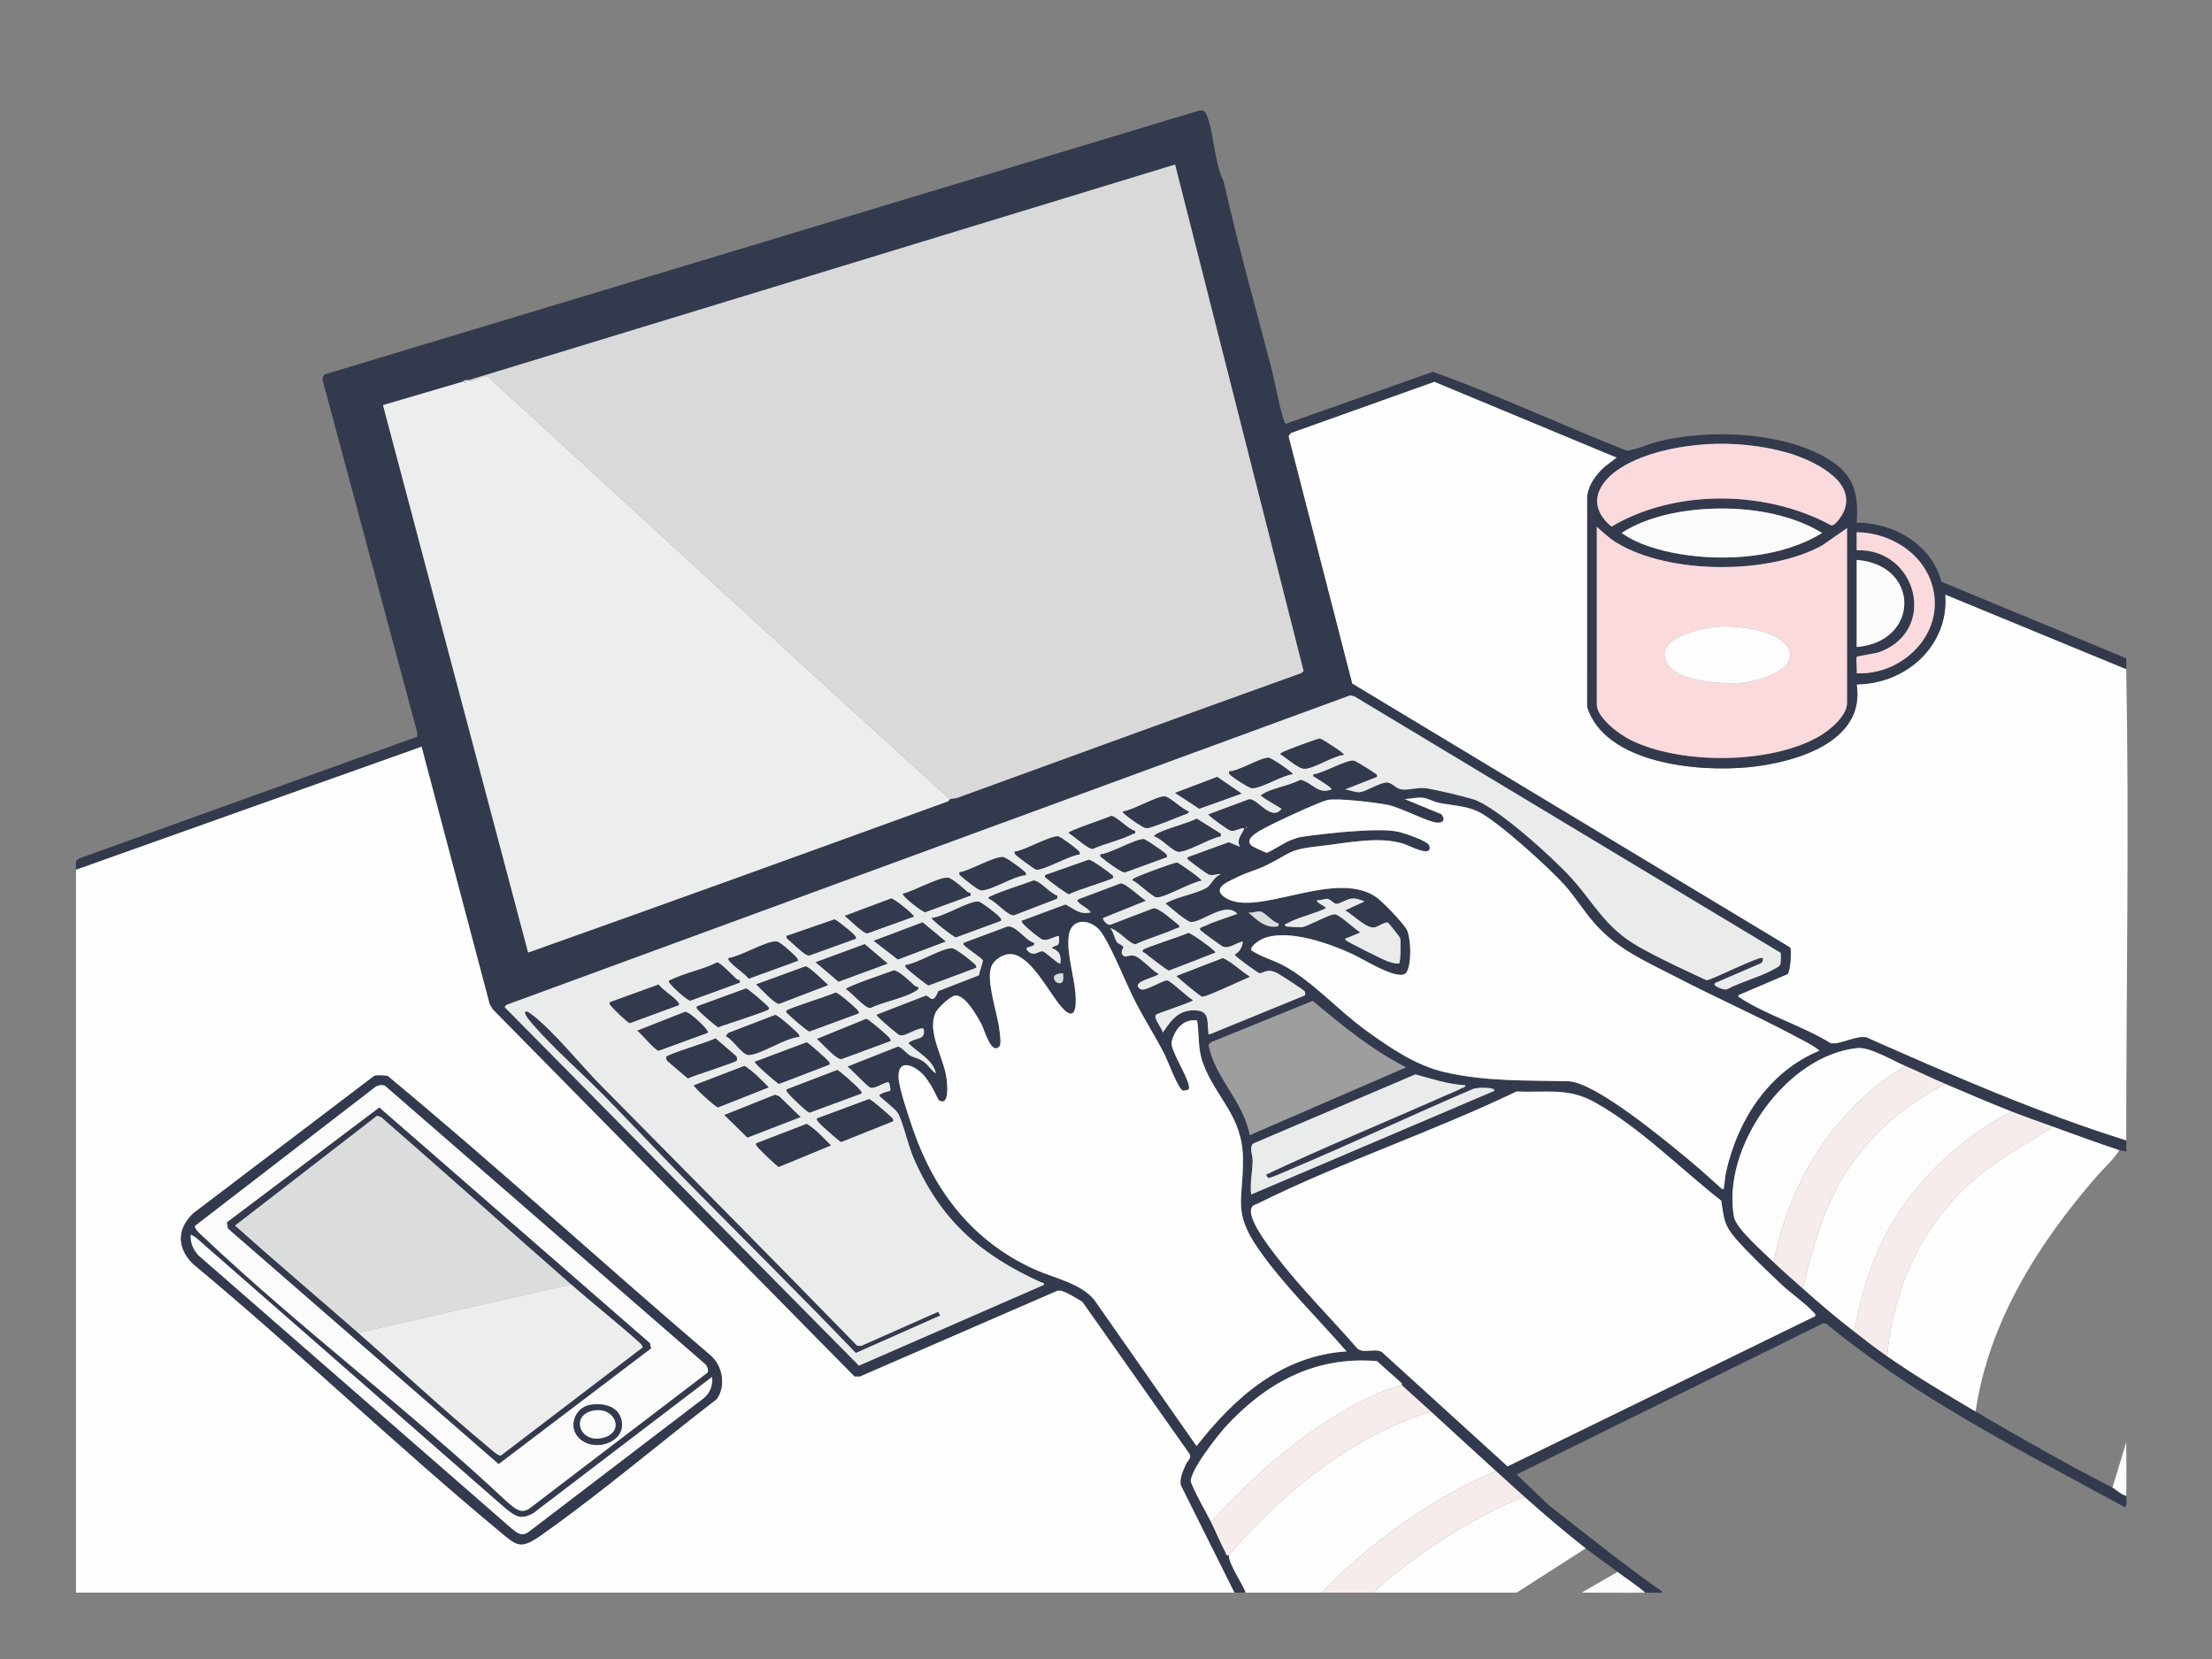
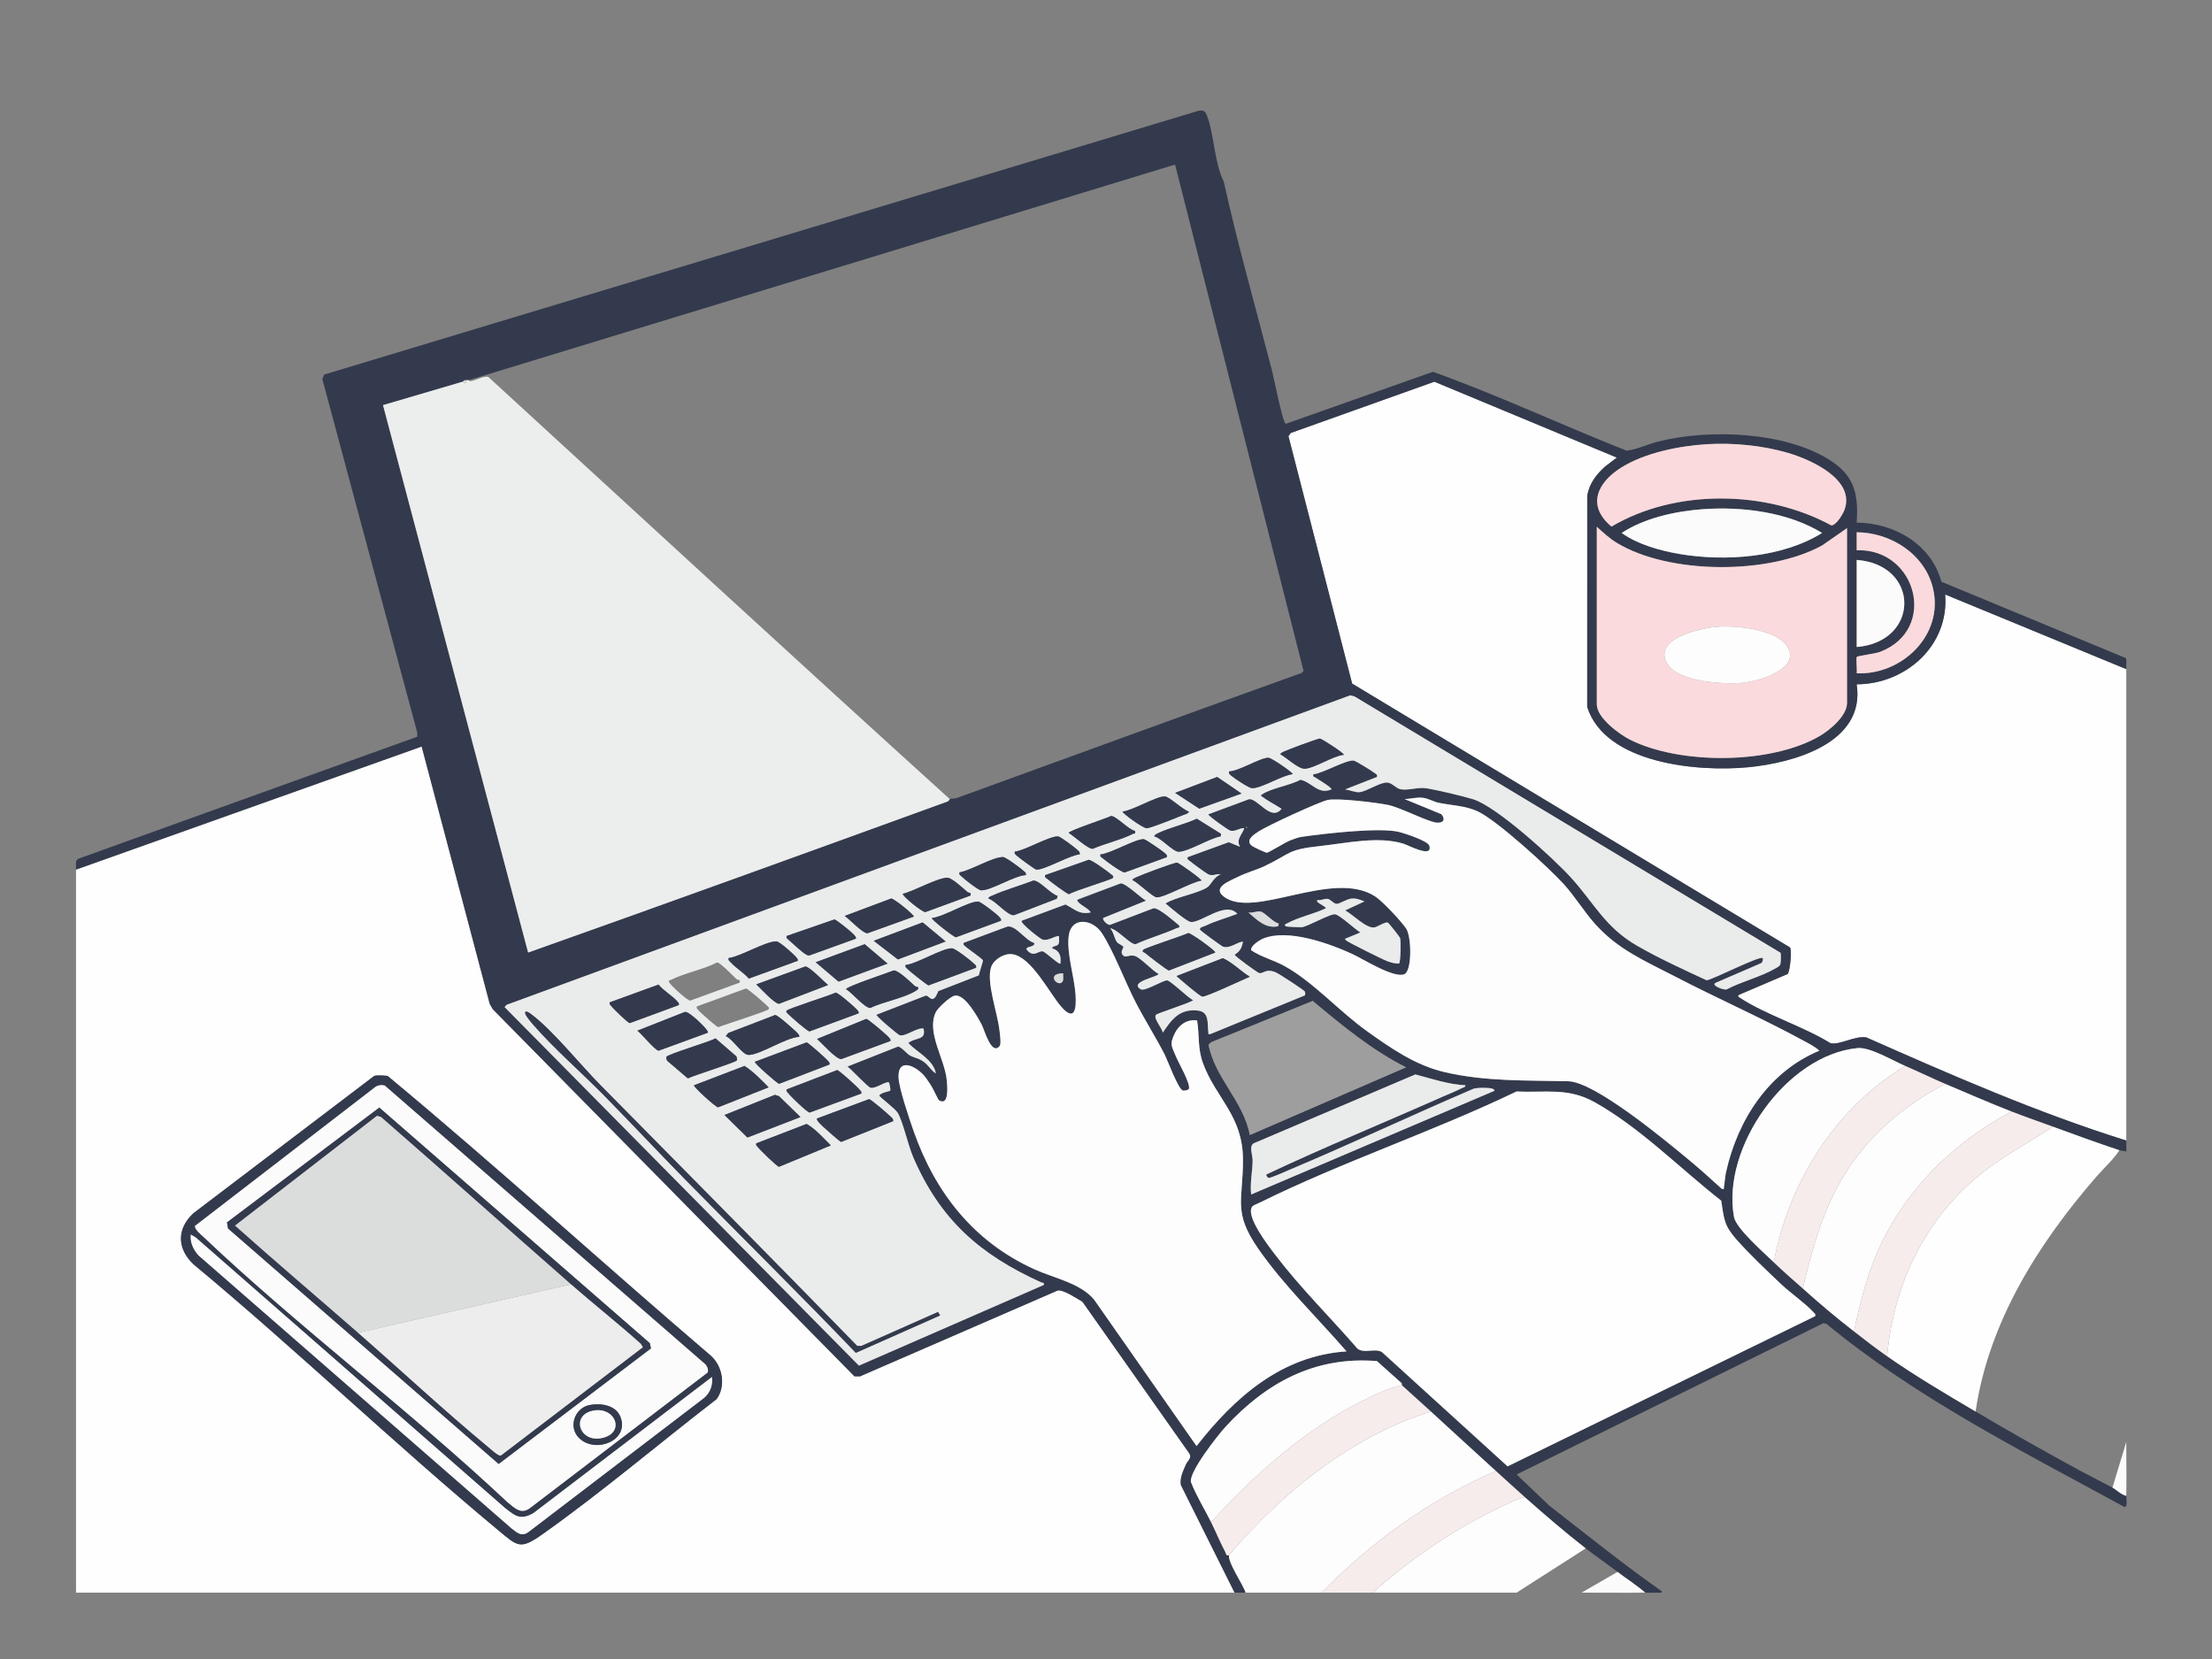
<svg xmlns="http://www.w3.org/2000/svg" width="160" height="120" viewBox="0 0 160 120" fill="none">
  <rect x="0" y="0" width="160" height="120" fill="#808080" stroke="none" />
  <g clip-path="url(#clip0_510_54)">
    <path d="M5.5 62.9L30.499 54L35.425 72.625L35.647 73.003L61.802 99.552L62.201 99.557L76.499 93.346C76.919 93.263 77.905 93.938 78.293 94.156L86.025 105.129C86.235 105.471 85.895 105.669 85.781 105.933C85.584 106.391 85.316 106.922 85.421 107.428L89.299 115.201H5.499V62.901L5.5 62.9ZM27.071 77.821L13.999 87.749C12.774 88.875 12.794 90.314 13.999 91.451C21.478 97.669 28.523 104.434 35.999 110.651C37.47 111.874 37.615 112.128 39.29 110.939C43.594 107.885 47.672 104.408 51.844 101.193C52.522 100.229 52.268 98.808 51.401 98.048C43.567 91.361 35.946 84.388 28.029 77.82C27.73 77.799 27.361 77.753 27.071 77.82V77.821Z" fill="#FEFEFE" />
-     <path d="M153.8 82.5C147.353 80.478 141.17 77.77 135.004 75.042C134.184 74.888 133.048 75.624 132.398 75.455C130.428 74.238 127.763 73.426 125.863 72.186C125.744 72.108 125.631 72.062 125.798 71.949L129.302 70.453C129.477 70.275 129.626 68.711 129.47 68.529L97.802 49.447L93.195 31.549L93.366 31.317L103.75 27.61L116.949 33.099L116.096 33.749C115.463 34.316 114.942 34.998 114.808 35.861L114.805 51.141C116.122 55.248 122.816 55.849 126.445 55.498C129.715 55.182 134.948 53.75 134.296 49.499C137.854 49.485 140.998 46.689 140.697 43L153.796 48.4C154.015 59.746 153.799 71.148 153.796 82.5H153.8Z" fill="#FEFEFE" />
+     <path d="M153.8 82.5C147.353 80.478 141.17 77.77 135.004 75.042C134.184 74.888 133.048 75.624 132.398 75.455C130.428 74.238 127.763 73.426 125.863 72.186C125.744 72.108 125.631 72.062 125.798 71.949L129.302 70.453C129.477 70.275 129.626 68.711 129.47 68.529L97.802 49.447L93.195 31.549L93.366 31.317L103.75 27.61L116.949 33.099L116.096 33.749C115.463 34.316 114.942 34.998 114.808 35.861L114.805 51.141C116.122 55.248 122.816 55.849 126.445 55.498C129.715 55.182 134.948 53.75 134.296 49.499C137.854 49.485 140.998 46.689 140.697 43L153.796 48.4H153.8Z" fill="#FEFEFE" />
    <path d="M5.5 62.9C5.507 62.689 5.475 62.475 5.514 62.264L5.666 62.116L30.187 53.287L30.177 52.977L23.317 27.422L23.443 27.095L86.754 7.994C87.1 7.981 87.177 8.05 87.297 8.353C87.832 9.707 87.821 11.76 88.517 13.133C89.536 17.735 90.838 22.284 92.015 26.835C92.15 27.358 92.762 30.518 92.998 30.658L103.648 26.892C108.387 28.594 112.97 30.746 117.659 32.598C118.42 32.515 119.138 32.145 119.899 31.95C123.598 30.999 129.298 31.202 132.546 33.404C134.197 34.523 134.427 35.888 134.299 37.801C137 37.82 139.708 39.368 140.424 42.076L153.788 47.611C153.819 47.872 153.794 48.138 153.799 48.4L140.7 43C141.001 46.689 137.857 49.486 134.299 49.499C134.952 53.751 129.718 55.183 126.448 55.498C122.819 55.848 116.125 55.248 114.808 51.141L114.811 35.861C114.945 34.998 115.466 34.316 116.099 33.749L116.952 33.099L103.753 27.61L93.369 31.317L93.198 31.549L97.805 49.447L129.473 68.529C129.629 68.711 129.48 70.275 129.305 70.453L125.801 71.949C125.634 72.063 125.747 72.109 125.866 72.186C127.765 73.426 130.431 74.237 132.401 75.455C133.051 75.623 134.187 74.888 135.007 75.042C141.173 77.771 147.356 80.479 153.803 82.5C153.803 82.766 153.803 83.034 153.803 83.3C153.653 83.229 153.441 83.246 153.303 83.2C151.711 82.67 150.082 82.077 148.503 81.5C147.513 81.138 146.483 80.782 145.503 80.4C143.915 79.781 142.265 79.062 140.703 78.4C139.748 77.995 138.773 77.515 137.803 77.1C136.92 76.722 135.259 75.723 134.364 75.81C129.194 76.313 124.506 83.037 125.426 88.027C125.582 88.872 127.614 90.632 128.302 91.301C128.986 91.966 129.702 92.576 130.402 93.201C131.67 94.333 132.769 95.265 134.102 96.301C134.904 96.924 135.653 97.508 136.502 98.101C138.592 99.56 140.713 100.807 142.902 102.101C145.405 103.581 147.927 105.005 150.502 106.401C151.263 106.814 152.042 107.196 152.802 107.601C153.062 107.74 153.431 108.116 153.802 108.201C153.799 108.382 153.907 109.073 153.655 108.999C146.262 104.957 138.624 101.133 132.099 95.748L131.877 95.715L109.703 106.652L112.055 108.898C114.748 110.994 117.409 113.14 120.202 115.102C120.229 115.266 120.068 115.195 119.955 115.201C119.64 115.217 119.318 115.197 119.003 115.201C118.376 114.652 117.663 114.205 117.003 113.701C116.252 113.128 115.434 112.57 114.703 112.001C113.21 110.839 111.725 109.564 110.303 108.301C109.601 107.677 108.897 107.029 108.203 106.401C106.633 104.98 105.063 103.526 103.503 102.101C102.809 101.467 102.089 100.824 101.403 100.201C101.391 100.19 101.419 100.077 101.373 100.034C100.788 99.504 100.183 98.988 99.602 98.452C95.123 98.083 91.592 100.007 88.652 103.199C88.097 103.802 85.988 106.479 86.147 107.202C86.542 108.214 87.123 109.135 87.603 110.1C87.954 110.804 88.247 111.54 88.621 112.237C88.696 112.377 88.66 112.553 88.903 112.5C88.797 113.001 89.923 114.624 90.103 115.2C89.837 115.2 89.569 115.2 89.303 115.2L85.425 107.427C85.321 106.921 85.588 106.39 85.785 105.932C85.899 105.669 86.239 105.471 86.029 105.128L78.297 94.155C77.908 93.936 76.923 93.262 76.503 93.345L62.205 99.556L61.806 99.551L35.651 73.002L35.429 72.624L30.503 53.999L5.504 62.899L5.5 62.9ZM33.9 27.5C33.834 27.501 33.766 27.495 33.7 27.5C33.614 27.507 33.53 27.503 33.5 27.6L27.704 29.304L38.201 68.9C48.327 65.306 58.431 61.644 68.531 57.977C68.635 57.939 68.687 57.805 68.7 57.8C68.814 57.759 69.051 57.778 69.254 57.705C77.546 54.694 85.829 51.659 94.133 48.684L94.29 48.536L84.996 11.904L33.9 27.501V27.5ZM123.479 32.129C121.495 32.248 118.966 32.759 117.269 33.819C115.572 34.879 114.747 36.571 116.564 38.089C121.195 35.345 127.762 35.442 132.459 38C132.808 38.021 133.305 37.188 133.42 36.87C134.217 34.67 130.951 33.228 129.3 32.749C127.481 32.221 125.37 32.015 123.48 32.128L123.479 32.129ZM123.18 36.83C121.228 36.968 118.937 37.468 117.302 38.55C118.444 39.376 120.085 39.834 121.479 40.071C124.785 40.632 128.909 40.345 131.798 38.55C129.326 37.04 126.043 36.628 123.18 36.83ZM133.6 38.2L131.802 39.452C127.947 41.58 120.759 41.559 116.97 39.281C116.416 38.948 115.975 38.531 115.501 38.1V50.95C115.501 51.929 117.143 53.124 117.933 53.518C121.551 55.321 128.086 55.291 131.602 53.252C132.35 52.818 133.6 51.787 133.6 50.85V38.2ZM134.299 48.701C137.551 48.844 140.585 45.962 139.834 42.616C139.271 40.108 136.79 38.516 134.299 38.5V39.801C138.63 39.649 140.201 45.535 135.998 47.149C135.645 47.285 134.366 47.445 134.31 47.511C134.235 47.6 134.341 48.485 134.299 48.701ZM134.3 46.8C138.886 46.419 138.899 40.848 134.3 40.5V46.8ZM128.784 68.916L97.971 50.377L97.66 50.304L36.638 72.691L36.501 72.849L62.131 98.784L75.499 92.949C75.545 92.746 75.419 92.811 75.298 92.756C70.875 90.75 68.006 88.232 66.053 83.697C65.682 82.836 65.316 81.14 64.942 80.508C64.753 80.188 63.602 79.342 63.602 79.25C63.698 79.029 64.347 78.955 64.392 78.891C64.444 78.818 64.327 78.323 64.297 78.302C64.119 78.177 63.319 78.78 62.973 78.685C62.752 78.625 61.599 77.368 61.301 77.149L64.956 75.704C65.184 75.717 65.593 76.218 65.808 76.342C66.115 76.519 66.443 76.529 66.833 76.817C67.176 77.07 67.346 77.433 67.698 77.651C67.508 76.643 66.376 76.154 65.702 75.45C66.21 75.015 67.023 75.285 66.8 74.4C66.306 74.321 65.509 75.005 65.073 74.886C64.965 74.857 63.334 73.491 63.401 73.402L66.97 72.017C67.227 71.993 67.459 72.768 67.869 71.695L70.804 70.555C70.829 70.353 71.122 69.562 71.093 69.467C71.053 69.336 70.003 68.64 69.807 68.445C69.724 68.363 69.664 68.357 69.701 68.203L72.877 67.02C73.496 66.937 74.183 68.039 74.8 68.204C74.941 68.555 74.016 68.422 74.306 68.747C74.79 69.289 75.118 68.755 75.426 68.819C75.632 68.862 76.61 69.809 76.701 69.702C76.779 69.18 76.648 68.757 76.102 68.601C76.12 68.407 76.451 68.476 76.553 68.304C76.655 68.132 76.59 67.888 76.601 67.703C76.193 67.743 75.814 68.089 75.398 67.962C75.245 67.915 73.771 66.775 73.902 66.604L77.069 65.428C77.744 65.758 78.044 66.184 78.902 66.002C78.727 65.71 78.187 65.489 78 65.255C77.914 65.147 77.855 65.169 78.001 65.052L81.061 63.902C81.438 63.881 82.5 64.938 82.9 65.153L79.802 66.404C79.704 66.534 80.151 66.989 80.327 66.888L83.452 65.696C83.874 65.694 84.933 66.651 85.301 66.953C85.347 67.156 85.221 67.091 85.101 67.146C84.156 67.576 83.094 67.867 82.143 68.304C81.745 68.326 80.819 67.203 80.305 67.151C80.55 67.4 80.609 67.917 80.8 68.155C80.904 68.285 81.205 68.38 81.261 68.501C81.293 68.571 80.932 68.923 81.304 69.159C81.474 69.267 81.757 69.032 82.098 69.155C82.557 69.319 83.322 70.191 83.801 70.453C83.809 70.662 81.63 71.013 82.503 71.559C82.815 71.754 84.165 70.867 84.438 70.92C84.711 70.973 85.93 72.169 86.303 72.354C85.993 72.589 83.696 73.295 83.612 73.413C83.414 73.692 84.091 74.385 84.104 74.704C84.757 73.735 85.333 72.945 86.655 73.103C87.495 73.203 87.32 74.024 87.403 74.655C87.421 74.793 87.345 74.83 87.55 74.802L94.398 71.998C94.401 71.909 94.43 71.804 94.382 71.721C94.32 71.613 92.512 70.44 92.307 70.35C91.548 70.016 91.407 70.456 91.078 70.388C90.969 70.365 89.3 69.165 89.305 69.055C89.681 68.844 89.849 68.532 89.903 68.106C89.44 68.18 88.959 68.631 88.476 68.485C88.377 68.455 86.849 67.348 86.804 67.254C86.722 67.084 87.097 67.014 87.208 66.961C87.91 66.622 88.769 66.388 89.503 66.104C88.658 65.159 86.937 66.736 86.15 66.698C85.842 66.683 84.617 65.608 84.304 65.355C85.103 64.868 86.601 64.654 87.333 64.185C87.579 64.027 87.841 63.384 88.303 63.255C87.98 63.168 87.78 63.405 87.407 63.252C87.278 63.199 86.233 62.429 86.069 62.289C85.965 62.2 85.86 62.191 85.903 62.006L88.878 60.923L89.701 61.256C89.372 60.734 89.867 60.36 90.003 59.905C89.637 59.89 89.366 60.181 88.979 60.085C88.848 60.052 87.345 58.986 87.403 58.906L90.364 57.806C91.011 57.784 91.946 59.459 92.702 58.506C92.254 58.221 91.669 57.916 91.255 57.603C91.161 57.532 91.215 57.518 91.305 57.457C91.944 57.018 93.334 56.814 94.061 56.406C94.902 56.577 95.343 57.515 96.303 57.104C96.406 57.002 95.227 56.311 95.13 56.234C95.05 56.171 94.946 56.237 95.004 56.007C95.68 55.951 97.395 54.934 97.928 55.022C98.086 55.048 99.251 55.778 99.437 55.922C99.548 56.008 99.644 56.022 99.603 56.204L97.304 57.104C97.619 57.144 98.035 57.334 98.344 57.304C98.854 57.254 99.83 56.576 100.346 56.608C100.685 56.629 100.979 57.016 101.273 57.084C101.846 57.216 102.546 56.911 103.229 57.029C104.06 57.172 105.729 57.566 106.546 57.812C108.237 58.321 112.372 62.088 113.654 63.504C115.348 65.377 116.106 67.083 118.435 68.423C120.011 69.329 121.808 70.15 123.452 70.912C123.998 70.813 127.296 69.109 127.502 69.307C127.556 69.359 127.497 69.661 127.341 69.695L124.13 71.081C123.672 71.251 124.697 71.652 124.904 71.567C125.967 71.004 127.392 70.655 128.407 70.061C128.546 69.98 128.731 69.912 128.783 69.737C128.821 69.608 128.838 69.005 128.786 68.922L128.784 68.916ZM131.6 75.999C131.278 75.701 130.793 75.46 130.402 75.248C127.413 73.624 124.225 72.226 121.198 70.652C118.991 69.504 117.037 68.702 115.349 66.801C114.566 65.919 113.942 64.878 113.152 63.998C112.055 62.775 108.248 59.309 106.87 58.68C105.993 58.28 105.009 58.26 104.079 58.071C103.707 57.996 103.308 57.753 102.943 57.708C102.462 57.648 102.066 57.784 101.602 57.8L104.257 58.893C104.565 59.26 104.421 59.527 103.953 59.506C103.335 59.477 101.328 58.42 100.424 58.227C99.63 58.058 96.704 57.701 96.02 57.868C95.324 58.037 91.723 59.703 91.071 60.119C90.727 60.339 90.026 60.772 90.562 61.189C90.663 61.267 91.548 61.687 91.636 61.679C91.792 61.664 92.984 60.913 93.333 60.782C93.593 60.684 93.904 60.565 94.177 60.526C95.786 60.296 99.752 59.833 101.179 60.172C101.573 60.266 103.283 60.821 103.386 61.169C103.663 62.105 101.871 61.138 101.522 61.029C99.692 60.457 97.374 60.991 95.45 61.199C93.098 61.454 93.399 61.719 91.49 62.639C90.924 62.912 90.166 63.11 89.565 63.414C89.018 63.691 87.641 64.17 88.507 64.843C90.674 66.527 96.328 62.866 99.434 64.816C99.977 65.157 101.32 66.605 101.701 67.149C102.103 67.722 102.144 70.176 101.601 70.453C100.881 70.82 98.581 69.357 97.836 69.014C96.148 68.236 93.126 67.147 91.348 67.898C91.09 68.007 90.416 68.435 90.506 68.737C91.248 69.237 92.152 69.446 92.952 69.898C95.04 71.075 96.853 73.139 98.869 74.581C100.605 75.824 102.39 77.061 104.499 77.551C107.474 78.241 110.437 78.138 113.439 78.21C115.364 78.256 120.41 82.451 122.047 83.802C122.901 84.507 123.732 85.252 124.551 85.999C124.77 86.029 124.672 85.973 124.696 85.848C124.761 85.51 124.771 85.139 124.846 84.796C125.68 81.019 127.935 77.512 131.599 75.998L131.6 75.999ZM90.15 59.8V59.9C90.215 59.867 90.215 59.833 90.15 59.8ZM98.699 65.201C98.359 65.083 98.131 64.96 97.749 64.995C97.41 65.026 96.874 65.399 96.665 65.379C96.456 65.359 96.248 65.051 96.03 65.018C95.812 64.985 95.539 65.155 95.3 65.1C95.083 65.272 95.93 65.546 95.899 65.698C95.068 66.096 93.913 66.345 93.128 66.776C93.044 66.822 92.837 66.867 93.001 66.999C93.045 67.035 94.04 67.078 94.137 67.069C94.615 67.024 96.259 66.042 96.603 66.138C96.971 66.241 97.999 67.203 98.4 67.449L97.301 67.9C97.268 67.944 97.358 68.007 97.405 68.045C97.586 68.193 100.01 69.399 100.332 69.518C100.603 69.618 100.904 69.71 101.196 69.695C101.318 69.589 101.334 68.113 101.279 67.87C101.255 67.762 100.461 66.78 100.4 66.742C100.232 66.635 99.664 67.034 99.424 67.08C98.843 67.19 97.839 66.139 97.302 65.849L98.699 65.2V65.201ZM92.499 66.802C92.087 66.72 91.529 66.031 91.202 65.939C90.935 65.864 90.594 66.07 90.3 66.001C90.935 66.55 91.542 67.184 92.45 67.001L92.5 66.802H92.499ZM85.985 78.785C85.953 78.836 85.658 78.908 85.57 78.887C85.225 78.804 84.447 76.666 84.22 76.23C83.573 74.984 82.8 73.761 82.148 72.502C81.4 71.057 80.514 68.709 79.683 67.467C79.026 66.485 77.505 66.279 77.308 67.659C77.129 68.916 77.712 70.653 77.798 71.952C77.865 72.964 77.744 73.951 76.748 72.802C75.911 71.837 74.603 69.212 73.222 69.02C72.634 68.939 71.888 69.391 71.694 69.946C71.323 71.009 72.139 73.234 72.286 74.463C72.317 74.725 72.434 75.503 72.309 75.658C71.714 76.393 71.204 74.485 71.017 74.132C70.722 73.577 69.807 71.898 69.071 72.015C68.736 72.068 67.83 72.902 67.679 73.23C67.001 74.706 68.34 76.567 68.486 78.162C68.517 78.499 68.671 80.055 67.914 79.583C67.862 79.551 67.474 78.703 67.341 78.508C67.184 78.277 66.98 77.949 66.797 77.752C66.139 77.047 64.926 76.523 64.994 77.951C65.031 78.747 65.776 80.933 66.072 81.778C67.643 86.268 70.433 89.826 74.833 91.817C76.22 92.445 78.151 92.809 79.142 94.008L86.55 104.598C89.296 101.081 92.71 98.05 97.4 97.75C95.296 95.324 92.851 92.971 91.019 90.331C89.15 87.637 89.925 86.84 89.908 83.848C89.89 80.691 87.949 79.429 87.024 76.926C86.615 75.818 86.77 74.931 86.59 73.811C85.865 73.713 85.297 74.106 84.982 74.732C84.563 75.563 84.768 75.698 85.082 76.468C85.252 76.884 86.178 78.48 85.985 78.785ZM76.899 70.4C75.598 70.414 76.54 71.465 76.855 71.004C76.951 70.864 76.885 70.573 76.899 70.4ZM101.7 77.202C99.233 75.959 97.066 74.17 94.953 72.402L87.629 75.379L87.418 75.559C87.864 77.964 89.95 79.655 90.402 82.1L101.7 77.202ZM106 78.501C104.755 78.439 103.547 78.026 102.376 77.717L90.66 82.71C90.333 82.967 90.611 83.541 90.606 83.95C90.596 84.738 90.403 85.583 90.5 86.4L108.099 78.899C108.099 78.73 107.767 78.709 107.65 78.7C107.333 78.674 106.904 78.672 106.596 78.747C102.134 80.654 97.739 82.736 93.267 84.618C93.022 84.721 91.895 85.236 91.754 85.199C91.693 85.183 91.571 85.04 91.6 84.951C95.794 82.973 100.119 81.203 104.368 79.318C104.807 79.123 105.34 78.918 105.751 78.701C105.843 78.652 105.99 78.652 106 78.501ZM131.3 95.199C131.336 95.039 131.244 94.995 131.153 94.897C130.542 94.237 129.533 93.551 128.847 92.903C127.811 91.924 126.528 90.71 125.597 89.653C124.666 88.596 124.703 88.182 124.499 86.851C121.553 84.546 118.607 81.54 115.33 79.72C113.4 78.648 111.823 79.054 109.698 78.949C103.688 81.84 97.085 84.038 91.132 86.983C91.005 87.046 90.66 87.179 90.598 87.249C90.008 87.914 91.816 90.208 92.259 90.79C94.062 93.157 96.243 95.31 98.193 97.556C98.686 97.925 99.43 97.5 99.953 97.796L109.046 106.066L131.298 95.2L131.3 95.199Z" fill="#333A4D" />
    <path d="M108.2 106.4C103.493 108.43 99.162 111.53 95.6 115.2H90.1C89.92 114.624 88.794 113.001 88.9 112.5C88.916 112.425 89.753 111.506 89.897 111.347C93.591 107.299 98.21 103.749 103.5 102.1C105.06 103.525 106.63 104.979 108.2 106.4Z" fill="#FDFDFD" />
    <path d="M110.3 108.3C111.722 109.563 113.207 110.838 114.7 112L109.7 115.2C106.235 115.202 102.765 115.2 99.3 115.2C102.247 112.554 105.618 110.32 109.232 108.682C109.561 108.533 109.942 108.351 110.3 108.3Z" fill="#FDFDFD" />
    <path d="M108.2 106.4C108.894 107.028 109.598 107.676 110.3 108.3C109.942 108.352 109.561 108.533 109.232 108.682C105.618 110.32 102.247 112.554 99.3 115.2C98.068 115.2 96.832 115.2 95.6 115.2C99.162 111.53 103.493 108.43 108.2 106.4Z" fill="#F7ECEC" />
    <path d="M119 115.2C117.469 115.218 115.931 115.198 114.4 115.2L117 113.7C117.66 114.204 118.373 114.651 119 115.2Z" fill="#FBFBFB" />
    <path d="M153.8 108.2C153.429 108.115 153.06 107.739 152.8 107.6L153.8 104.3C153.797 105.598 153.824 106.903 153.8 108.2Z" fill="#FBFBFB" />
    <path d="M27.071 77.821C27.361 77.754 27.73 77.8 28.029 77.821C35.946 84.388 43.567 91.362 51.401 98.049C52.267 98.809 52.522 100.229 51.844 101.194C47.672 104.409 43.593 107.886 39.29 110.94C37.615 112.129 37.47 111.875 35.999 110.652C28.524 104.435 21.478 97.67 13.999 91.452C12.794 90.315 12.774 88.876 13.999 87.75L27.071 77.822V77.821ZM51.181 99.281C51.275 99.121 51.142 98.775 50.992 98.657L27.828 78.519C27.603 78.458 27.359 78.487 27.164 78.613L14.111 88.669C14.051 88.905 14.525 89.285 14.699 89.45C21.697 96.077 29.657 102.029 36.699 108.65C37.246 109.087 37.702 109.598 38.391 109.039L51.182 99.28L51.181 99.281ZM51.499 99.6L38.591 109.441C37.632 109.997 37.25 109.65 36.499 109.052L14.149 89.502L13.801 89.301C13.738 89.875 13.982 90.381 14.351 90.8L36.999 110.552C37.412 110.873 37.738 111.187 38.248 110.798L50.949 101.099C51.382 100.704 51.569 100.183 51.499 99.6Z" fill="#333A4D" />
-     <path d="M33.9 27.5L84.996 11.903L94.29 48.535L94.133 48.683C85.828 51.658 77.545 54.693 69.254 57.704C69.051 57.778 68.814 57.758 68.7 57.799C57.538 47.689 46.456 37.471 35.352 27.29C35.096 27.123 34.426 27.506 34.096 27.56C33.944 27.585 33.911 27.499 33.901 27.499L33.9 27.5Z" fill="#D9D9DA" />
    <path d="M68.7 57.8C68.687 57.805 68.635 57.939 68.531 57.977C58.431 61.645 48.327 65.306 38.201 68.9L27.704 29.304L33.5 27.6C33.666 27.776 33.733 27.732 33.7 27.5C33.766 27.495 33.834 27.501 33.9 27.5C33.91 27.5 33.944 27.586 34.095 27.561C34.425 27.507 35.096 27.123 35.351 27.291C46.455 37.472 57.537 47.69 68.699 57.8H68.7Z" fill="#ECEDED" />
    <path d="M128.784 68.916C128.836 68.999 128.82 69.602 128.781 69.731C128.729 69.906 128.544 69.973 128.405 70.055C127.389 70.649 125.965 70.999 124.902 71.561C124.694 71.646 123.669 71.245 124.128 71.075L127.339 69.689C127.495 69.655 127.554 69.353 127.5 69.301C127.295 69.103 123.997 70.807 123.45 70.906C121.806 70.144 120.008 69.323 118.433 68.417C116.104 67.077 115.345 65.372 113.652 63.498C112.371 62.081 108.235 58.314 106.544 57.806C105.727 57.56 104.057 57.167 103.227 57.023C102.544 56.905 101.844 57.21 101.271 57.078C100.977 57.01 100.683 56.623 100.344 56.602C99.828 56.57 98.851 57.248 98.342 57.298C98.033 57.328 97.617 57.139 97.302 57.098L99.601 56.198C99.642 56.016 99.546 56.002 99.435 55.916C99.249 55.772 98.084 55.042 97.926 55.016C97.393 54.929 95.678 55.945 95.002 56.001C94.944 56.231 95.048 56.165 95.128 56.228C95.226 56.305 96.404 56.996 96.301 57.098C95.341 57.509 94.899 56.571 94.059 56.4C93.332 56.809 91.942 57.012 91.303 57.451C91.214 57.512 91.159 57.526 91.253 57.597C91.667 57.91 92.252 58.214 92.7 58.5C91.944 59.453 91.009 57.778 90.362 57.8L87.401 58.9C87.342 58.979 88.845 60.046 88.977 60.079C89.363 60.175 89.635 59.884 90.001 59.899C89.865 60.353 89.37 60.727 89.699 61.25L88.876 60.917L85.901 62C85.858 62.185 85.963 62.194 86.067 62.283C86.23 62.423 87.276 63.193 87.405 63.246C87.778 63.4 87.978 63.162 88.301 63.249C87.839 63.378 87.576 64.021 87.331 64.179C86.599 64.648 85.101 64.862 84.302 65.349C84.615 65.602 85.84 66.677 86.148 66.692C86.935 66.73 88.656 65.154 89.501 66.098C88.767 66.382 87.907 66.615 87.206 66.955C87.095 67.009 86.72 67.078 86.802 67.248C86.847 67.342 88.374 68.449 88.474 68.479C88.957 68.625 89.439 68.174 89.901 68.1C89.847 68.526 89.679 68.839 89.303 69.049C89.299 69.16 90.967 70.36 91.076 70.382C91.405 70.45 91.546 70.011 92.305 70.344C92.51 70.434 94.318 71.607 94.38 71.715C94.428 71.798 94.399 71.903 94.396 71.992L87.548 74.796C87.343 74.823 87.419 74.787 87.401 74.649C87.318 74.018 87.492 73.197 86.653 73.097C85.331 72.94 84.755 73.729 84.102 74.698C84.089 74.38 83.412 73.686 83.61 73.407C83.694 73.289 85.991 72.584 86.301 72.348C85.929 72.164 84.706 70.966 84.436 70.914C84.166 70.862 82.813 71.748 82.501 71.553C81.628 71.008 83.807 70.657 83.799 70.447C83.319 70.185 82.555 69.314 82.096 69.149C81.755 69.027 81.472 69.261 81.302 69.153C80.93 68.918 81.292 68.565 81.259 68.495C81.203 68.374 80.902 68.279 80.798 68.149C80.607 67.91 80.549 67.394 80.303 67.145C80.817 67.197 81.743 68.32 82.141 68.298C83.092 67.862 84.155 67.57 85.099 67.14C85.219 67.085 85.345 67.151 85.299 66.947C84.93 66.645 83.872 65.687 83.45 65.69L80.325 66.882C80.15 66.982 79.703 66.527 79.8 66.398L82.898 65.147C82.498 64.932 81.436 63.875 81.059 63.896L77.999 65.046C77.853 65.162 77.912 65.141 77.998 65.249C78.185 65.483 78.725 65.704 78.9 65.996C78.042 66.178 77.742 65.752 77.067 65.422L73.9 66.598C73.77 66.769 75.243 67.909 75.396 67.956C75.812 68.083 76.19 67.737 76.599 67.697C76.589 67.883 76.649 68.135 76.551 68.298C76.453 68.461 76.118 68.401 76.1 68.595C76.646 68.751 76.776 69.173 76.699 69.696C76.608 69.803 75.631 68.856 75.424 68.813C75.116 68.749 74.788 69.283 74.304 68.741C74.014 68.416 74.939 68.55 74.798 68.198C74.182 68.032 73.494 66.93 72.875 67.014L69.699 68.197C69.662 68.351 69.723 68.357 69.805 68.439C70.001 68.634 71.051 69.33 71.091 69.461C71.12 69.556 70.827 70.347 70.802 70.549L67.867 71.689C67.456 72.763 67.225 71.987 66.968 72.011L63.399 73.396C63.332 73.486 64.963 74.851 65.071 74.88C65.507 74.999 66.304 74.315 66.798 74.394C67.021 75.279 66.208 75.009 65.7 75.444C66.373 76.148 67.505 76.637 67.696 77.645C67.344 77.427 67.174 77.064 66.831 76.811C66.441 76.523 66.113 76.513 65.806 76.336C65.591 76.212 65.182 75.711 64.954 75.698L61.299 77.143C61.597 77.362 62.75 78.619 62.971 78.679C63.317 78.773 64.117 78.171 64.295 78.296C64.325 78.317 64.442 78.812 64.39 78.885C64.345 78.949 63.696 79.023 63.6 79.244C63.6 79.336 64.751 80.182 64.94 80.502C65.314 81.134 65.68 82.83 66.051 83.691C68.004 88.226 70.873 90.744 75.296 92.75C75.417 92.805 75.542 92.74 75.497 92.943L62.129 98.778L36.499 72.843L36.636 72.685L97.658 50.298L97.969 50.371L128.782 68.91L128.784 68.916ZM97.2 54.599C97.272 54.505 95.584 53.42 95.469 53.422C95.308 53.425 93.171 54.219 92.9 54.35C92.788 54.404 92.677 54.441 92.602 54.55C93.033 54.787 93.897 55.6 94.348 55.604C95.017 55.61 96.432 54.664 97.2 54.599ZM93.5 55.999C93.566 55.914 91.971 54.814 91.753 54.81C91.168 54.799 89.624 55.779 88.9 55.801C88.861 55.989 88.995 56.043 89.108 56.142C89.313 56.322 90.337 56.997 90.55 57.009C91.208 57.048 92.743 56.068 93.499 55.998L93.5 55.999ZM89.8 57.399L88.044 56.199L85.001 57.351L86.747 58.493L89.8 57.399ZM85.999 58.701C85.58 58.599 84.582 57.621 84.253 57.607C83.66 57.581 81.926 58.63 81.2 58.701C81.133 58.785 82.646 59.907 82.95 59.906C83.234 59.904 85.108 59.144 85.525 58.975C85.659 58.921 85.975 58.852 85.999 58.701ZM82.099 60.102C81.637 60.023 80.727 59.007 80.367 59.025C80.007 59.204 77.297 60.085 77.302 60.25C77.68 60.462 78.677 61.411 79.039 61.399C79.953 61.003 81.083 60.751 81.959 60.31C82.065 60.257 82.147 60.361 82.1 60.103L82.099 60.102ZM88.299 60.302L86.568 59.222C85.702 59.625 84.649 59.85 83.799 60.25C83.722 60.286 83.445 60.419 83.5 60.499C83.988 60.613 84.843 61.601 85.245 61.607C85.908 61.618 87.489 60.643 88.238 60.507C88.338 60.517 88.313 60.32 88.299 60.302ZM78.1 61.799C78.133 61.603 77.969 61.515 77.847 61.403C77.677 61.247 76.701 60.516 76.545 60.501C75.948 60.443 74.126 61.525 73.4 61.601C73.362 61.769 73.455 61.803 73.552 61.898C73.682 62.026 74.862 62.892 74.952 62.901C75.497 62.96 77.397 61.845 78.099 61.798L78.1 61.799ZM84.4 61.999C84.437 61.834 84.347 61.796 84.249 61.701C84.107 61.563 82.871 60.713 82.746 60.701C82.182 60.645 80.316 61.752 79.601 61.801C79.555 61.99 79.671 61.993 79.768 62.082C79.99 62.284 81.125 63.105 81.349 63.107L84.4 61.998V61.999ZM74.2 63.299C74.238 63.131 74.145 63.097 74.048 63.002C73.858 62.815 72.743 61.996 72.554 61.993C71.808 61.982 70.221 62.964 69.4 63.102C69.362 63.269 69.454 63.304 69.551 63.399C69.746 63.59 70.757 64.386 70.955 64.398C71.657 64.443 73.37 63.33 74.199 63.3L74.2 63.299ZM80.5 63.499C80.594 63.375 80.406 63.277 80.334 63.216C80.104 63.019 78.967 62.194 78.751 62.192L75.6 63.301C75.554 63.492 75.67 63.493 75.768 63.582C75.948 63.746 77.197 64.681 77.332 64.678C77.706 64.422 80.398 63.634 80.5 63.499ZM86.9 63.699C86.965 63.611 85.257 62.41 85.148 62.398C84.952 62.377 82.532 63.289 82.2 63.449C82.088 63.503 81.977 63.54 81.902 63.649C82.279 63.808 83.372 64.874 83.654 64.902C84.174 64.955 86.213 63.775 86.9 63.697V63.699ZM70.199 64.602C70.19 64.592 70.036 64.574 69.953 64.502C69.669 64.254 68.862 63.51 68.55 63.49C67.894 63.448 66.046 64.491 65.298 64.651C65.301 64.859 66.722 65.986 66.932 65.975L70.137 64.8C70.24 64.823 70.211 64.617 70.199 64.602ZM76.499 64.802C75.986 64.669 75.222 63.697 74.751 63.692C73.765 64.075 72.706 64.359 71.744 64.795C71.645 64.84 71.51 64.862 71.499 64.999C72.021 65.149 72.857 66.229 73.341 66.199L76.437 65.007L76.498 64.802H76.499ZM66.1 66.299C66.164 66.214 64.668 64.974 64.454 64.994L61.102 66.251C61.459 66.503 62.386 67.502 62.746 67.508L66.1 66.3V66.299ZM72.4 66.599C72.44 66.448 72.361 66.434 72.302 66.349C72.172 66.161 70.935 65.212 70.753 65.21C70.029 65.203 68.255 66.323 67.401 66.401C67.332 66.49 68.987 67.791 69.15 67.795L72.401 66.598L72.4 66.599ZM61.9 67.899C61.991 67.779 61.68 67.525 61.602 67.449C61.449 67.3 60.482 66.512 60.356 66.505L56.901 67.701C56.875 67.839 56.881 67.829 56.965 67.908C57.203 68.133 58.02 68.872 58.245 69.005C58.344 69.063 58.425 69.125 58.549 69.108L61.901 67.898L61.9 67.899ZM68.4 68.099L66.737 66.72L63.199 68.051L64.947 69.399L68.4 68.099ZM87.9 68.899C87.973 68.802 86.166 67.493 85.953 67.491C85.558 67.683 82.81 68.566 82.701 68.701C82.566 68.869 82.774 68.883 82.828 68.929C83.027 69.101 84.441 70.196 84.548 70.198L87.901 68.899H87.9ZM57.7 69.499C57.8 69.387 57.395 69.038 57.301 68.948C57.097 68.752 56.359 68.095 56.154 68.093C55.367 68.084 53.588 69.18 52.7 69.301C52.663 69.48 52.797 69.542 52.897 69.652C53.233 70.021 53.82 70.374 54.164 70.784L57.7 69.499ZM64.2 69.699L62.546 68.297L59 69.602L60.654 71.004L64.2 69.699ZM70.6 69.999C70.638 69.832 70.546 69.797 70.449 69.702C70.214 69.473 69.113 68.601 68.854 68.594C68.155 68.575 66.33 69.713 65.501 69.801C65.469 69.941 65.521 69.965 65.598 70.053C65.721 70.193 67.066 71.265 67.164 71.276L70.6 69.999ZM85.1 70.601C85.371 70.837 86.759 72.043 86.965 72.083C87.208 72.13 89.938 70.837 90.398 70.65C89.73 70.236 89.16 69.628 88.45 69.307L85.1 70.601ZM53.499 70.902C53.489 70.89 53.33 70.877 53.252 70.803C53.041 70.602 52.068 69.598 51.869 69.616C50.847 70.143 49.531 70.372 48.526 70.879C48.457 70.914 48.332 70.887 48.4 71.049C48.478 71.232 49.706 72.387 49.932 72.375L53.437 71.1C53.54 71.123 53.511 70.917 53.499 70.902ZM54.7 71.201C55.023 71.499 55.998 72.586 56.348 72.609L59.897 71.25C59.589 70.999 58.571 69.923 58.252 69.908L54.699 71.202L54.7 71.201ZM66.399 71.402C66.391 71.391 66.235 71.381 66.152 71.303C65.863 71.03 64.998 70.195 64.651 70.192C64.239 70.358 61.203 71.364 61.201 71.55C61.619 71.796 62.535 72.906 62.947 72.909C63.846 72.472 65.429 72.183 66.226 71.677C66.312 71.622 66.493 71.531 66.399 71.402ZM49.1 72.699C49.135 72.556 49.072 72.535 49.003 72.447C48.719 72.084 47.953 71.637 47.636 71.216L44.101 72.501C44.06 72.652 44.141 72.667 44.199 72.751C44.327 72.936 45.409 73.989 45.554 74.003L49.1 72.698V72.699ZM55.6 72.999C55.673 72.9 55.558 72.82 55.494 72.757C55.3 72.564 54.112 71.506 53.953 71.502L50.4 72.801C50.359 72.953 50.441 72.967 50.499 73.051C50.603 73.202 51.846 74.29 51.953 74.301C52.397 74.117 55.485 73.154 55.6 72.998V72.999ZM62.1 73.299C62.19 73.181 61.881 72.923 61.802 72.849C61.582 72.645 60.652 71.818 60.444 71.799C60.015 72.012 57.012 72.949 56.901 73.101C56.828 73.201 56.943 73.28 57.007 73.343C57.211 73.546 58.375 74.584 58.555 74.603L62.101 73.298L62.1 73.299ZM38.001 73.201C37.868 73.334 38.48 74.019 38.598 74.153C40.107 75.883 42.07 77.584 43.703 79.248C45.677 81.26 47.623 83.341 49.598 85.353C53.693 89.526 57.86 93.63 61.904 97.854L68 95.149L67.848 94.901L62.301 97.36L62.004 97.355C55.829 91.028 49.614 84.74 43.398 78.454C41.989 77.029 39.926 74.462 38.405 73.347C38.311 73.278 38.096 73.108 38.001 73.202V73.201ZM51.2 74.699C51.301 74.586 50.53 73.857 50.401 73.748C50.199 73.578 49.776 73.192 49.552 73.191L46.102 74.55C46.399 74.767 47.39 75.993 47.647 75.998L51.2 74.699ZM57.8 74.999C57.897 74.894 57.58 74.621 57.501 74.548C57.29 74.353 56.242 73.408 56.067 73.418L52.673 74.722L52.498 74.948C53.001 75.138 53.676 76.3 54.145 76.306C54.956 76.316 56.842 75.048 57.799 74.999H57.8ZM64.4 75.299C64.497 75.195 64.179 74.921 64.101 74.849C63.906 74.668 62.8 73.705 62.653 73.702L59.102 75.15C59.435 75.449 60.466 76.607 60.848 76.609L64.4 75.3V75.299ZM53.3 76.699C53.328 76.658 53.307 76.463 53.252 76.398L51.755 75.105C51.339 75.355 48.233 76.266 48.198 76.453C48.177 76.564 48.212 76.678 48.294 76.757L49.755 78.004C50.179 77.783 53.195 76.856 53.301 76.699H53.3ZM60 76.999C60.041 76.848 59.96 76.833 59.902 76.749C59.797 76.597 58.449 75.407 58.347 75.397L54.601 76.802C54.53 76.897 56.144 78.297 56.348 78.399L60.001 77L60 76.999ZM50.2 78.501C50.129 78.596 51.753 80.084 51.945 80.095L55.598 78.65C55.052 78.097 54.511 77.526 53.853 77.102L50.2 78.501ZM62.3 79.099C62.34 78.947 62.259 78.933 62.201 78.848C62.067 78.653 60.685 77.404 60.553 77.401L56.9 78.8C56.859 78.951 56.939 78.966 56.998 79.05C57.15 79.269 58.371 80.453 58.563 80.474L62.299 79.098L62.3 79.099ZM57.9 80.799L56.356 79.295L56.052 79.192L52.402 80.651L54.063 82.281L57.899 80.8L57.9 80.799ZM64.6 81.099C64.635 80.924 64.509 80.853 64.402 80.749C64.204 80.557 63.014 79.515 62.856 79.505L59.101 80.901C59.001 81.013 59.45 81.408 59.548 81.503C59.703 81.653 60.763 82.597 60.848 82.598L64.601 81.099H64.6ZM54.7 82.701C54.659 82.852 54.74 82.867 54.798 82.951C54.93 83.142 56.221 84.395 56.347 84.398L60.098 82.85C59.541 82.304 59.027 81.698 58.346 81.296L54.7 82.701Z" fill="#EAEBEB" />
    <path d="M131.3 95.199L109.048 106.065L99.955 97.795C99.432 97.5 98.688 97.924 98.195 97.555C96.245 95.308 94.064 93.156 92.261 90.789C91.817 90.207 90.01 87.913 90.6 87.248C90.662 87.178 91.007 87.045 91.134 86.982C97.087 84.038 103.69 81.839 109.7 78.948C111.825 79.052 113.401 78.646 115.332 79.719C118.609 81.539 121.555 84.545 124.501 86.85C124.706 88.181 124.71 88.642 125.599 89.652C126.488 90.662 127.813 91.923 128.849 92.902C129.535 93.55 130.544 94.236 131.155 94.896C131.246 94.994 131.338 95.037 131.302 95.198L131.3 95.199Z" fill="#FEFEFE" />
    <path d="M85.985 78.785C86.179 78.481 85.253 76.885 85.082 76.469C84.767 75.698 84.563 75.564 84.982 74.733C85.297 74.106 85.865 73.713 86.59 73.811C86.77 74.931 86.615 75.819 87.024 76.927C87.949 79.43 89.89 80.692 89.908 83.849C89.925 86.841 89.15 87.638 91.019 90.332C92.851 92.972 95.296 95.325 97.4 97.751C92.71 98.05 89.296 101.08 86.55 104.598L79.142 94.008C78.151 92.809 76.22 92.445 74.833 91.817C70.433 89.826 67.642 86.269 66.072 81.778C65.776 80.933 65.032 78.748 64.994 77.951C64.927 76.523 66.139 77.047 66.797 77.752C66.98 77.948 67.184 78.276 67.341 78.508C67.474 78.704 67.862 79.552 67.914 79.584C68.672 80.055 68.517 78.499 68.486 78.162C68.34 76.567 67.001 74.706 67.679 73.231C67.83 72.901 68.736 72.069 69.071 72.016C69.806 71.898 70.722 73.576 71.017 74.132C71.204 74.486 71.714 76.394 72.309 75.659C72.435 75.504 72.318 74.725 72.286 74.463C72.139 73.234 71.324 71.008 71.694 69.947C71.887 69.391 72.634 68.939 73.222 69.02C74.603 69.212 75.911 71.837 76.748 72.802C77.744 73.951 77.865 72.965 77.798 71.953C77.712 70.654 77.129 68.916 77.308 67.659C77.505 66.279 79.026 66.486 79.683 67.468C80.514 68.71 81.399 71.058 82.148 72.502C82.8 73.761 83.574 74.984 84.22 76.231C84.446 76.666 85.224 78.805 85.57 78.888C85.658 78.909 85.953 78.837 85.985 78.785Z" fill="#FDFDFD" />
    <path d="M131.6 75.999C127.936 77.511 125.681 81.019 124.847 84.796C124.771 85.138 124.762 85.51 124.697 85.849C124.673 85.974 124.771 86.029 124.552 85.999C123.733 85.254 122.902 84.507 122.048 83.802C120.411 82.451 115.365 78.257 113.44 78.21C110.438 78.138 107.475 78.242 104.5 77.552C102.39 77.063 100.606 75.825 98.87 74.582C96.855 73.138 95.042 71.075 92.953 69.898C92.152 69.448 91.249 69.237 90.507 68.737C90.417 68.436 91.091 68.007 91.349 67.898C93.127 67.147 96.149 68.237 97.837 69.015C98.582 69.358 100.882 70.82 101.602 70.454C102.145 70.177 102.103 67.722 101.702 67.15C101.301 66.576 99.978 65.157 99.435 64.817C96.329 62.867 90.675 66.528 88.508 64.844C87.642 64.171 89.019 63.692 89.566 63.415C90.167 63.111 90.924 62.913 91.491 62.64C93.4 61.72 93.099 61.453 95.451 61.2C97.375 60.992 99.693 60.458 101.523 61.029C101.872 61.139 103.664 62.105 103.387 61.17C103.284 60.822 101.575 60.267 101.18 60.172C99.752 59.834 95.786 60.297 94.178 60.527C93.905 60.566 93.594 60.685 93.334 60.783C92.985 60.915 91.792 61.664 91.637 61.679C91.549 61.688 90.664 61.268 90.563 61.19C90.026 60.773 90.728 60.34 91.072 60.12C91.723 59.704 95.325 58.038 96.021 57.868C96.706 57.703 99.631 58.059 100.425 58.228C101.33 58.421 103.336 59.478 103.954 59.507C104.422 59.529 104.566 59.261 104.258 58.894L101.603 57.801C102.068 57.785 102.464 57.649 102.944 57.709C103.308 57.755 103.708 57.996 104.08 58.072C105.01 58.26 105.994 58.279 106.871 58.681C108.249 59.309 112.056 62.776 113.153 63.998C113.943 64.879 114.567 65.92 115.35 66.802C117.038 68.703 118.992 69.505 121.199 70.653C124.226 72.227 127.415 73.624 130.403 75.249C130.793 75.46 131.279 75.701 131.601 75.999L131.6 75.999Z" fill="#FDFDFD" />
    <path d="M133.6 38.2V50.85C133.6 51.787 132.35 52.818 131.602 53.252C128.086 55.291 121.551 55.321 117.933 53.518C117.143 53.124 115.501 51.93 115.501 50.95V38.1C115.975 38.531 116.417 38.947 116.97 39.281C120.759 41.559 127.947 41.58 131.802 39.452L133.6 38.2ZM124.28 45.33C123.065 45.415 119.462 46.176 120.617 48.033C121.422 49.327 124.672 49.512 126.037 49.387C127.177 49.283 130.304 48.391 129.283 46.767C128.503 45.527 125.607 45.237 124.28 45.33Z" fill="#FADADD" />
    <path d="M153.3 83.2C152.86 83.887 152.192 84.474 151.649 85.099C147.443 89.937 143.841 95.637 142.9 102.1C140.711 100.806 138.59 99.559 136.5 98.1C136.948 93.048 139.14 88.356 143.052 85.102C144.765 83.677 146.659 82.712 148.5 81.5C150.079 82.077 151.708 82.67 153.3 83.2Z" fill="#FEFEFE" />
    <path d="M145.5 80.4C141.164 82.686 137.538 86.341 135.653 90.903C134.936 92.64 134.501 94.469 134.1 96.3C132.767 95.264 131.668 94.332 130.4 93.2C131.033 90.55 131.739 87.92 133.083 85.533C134.85 82.394 137.529 80.059 140.7 78.4C142.262 79.062 143.912 79.781 145.5 80.4Z" fill="#FDFDFD" />
    <path d="M137.8 77.1C132.705 80.224 129.413 85.462 128.3 91.3C127.612 90.631 125.579 88.872 125.424 88.026C124.504 83.037 129.191 76.312 134.362 75.809C135.256 75.722 136.917 76.721 137.801 77.099L137.8 77.1Z" fill="#FDFDFD" />
    <path d="M101.7 77.202L90.402 82.1C89.95 79.655 87.864 77.964 87.418 75.559L87.629 75.379L94.953 72.402C97.066 74.169 99.233 75.958 101.7 77.202Z" fill="#9E9E9E" />
    <path d="M123.479 32.129C125.369 32.016 127.48 32.222 129.299 32.75C130.951 33.229 134.216 34.671 133.419 36.871C133.304 37.189 132.807 38.022 132.458 38.001C127.761 35.443 121.194 35.345 116.563 38.09C114.746 36.572 115.527 34.909 117.268 33.82C119.009 32.731 121.494 32.249 123.478 32.13L123.479 32.129Z" fill="#FADADD" />
    <path d="M87.6 110.1C87.119 109.135 86.539 108.213 86.144 107.202C85.985 106.479 88.094 103.802 88.649 103.199C91.589 100.007 95.12 98.083 99.599 98.452C100.181 98.988 100.785 99.504 101.37 100.034C101.417 100.076 101.388 100.19 101.4 100.201C100.477 100.396 99.483 100.861 98.632 101.283C94.402 103.381 90.757 106.645 87.6 110.101V110.1Z" fill="#FDFDFD" />
    <path d="M148.5 81.5C146.659 82.712 144.765 83.678 143.052 85.102C139.14 88.356 136.948 93.047 136.5 98.1C135.651 97.507 134.902 96.923 134.1 96.3C134.501 94.469 134.936 92.64 135.653 90.903C137.538 86.34 141.164 82.686 145.5 80.4C146.48 80.782 147.51 81.138 148.5 81.5Z" fill="#F7ECEC" />
    <path d="M106 78.501C105.99 78.652 105.843 78.652 105.751 78.701C105.34 78.918 104.807 79.123 104.368 79.318C100.119 81.204 95.795 82.974 91.6 84.951C91.571 85.04 91.694 85.183 91.754 85.199C91.895 85.235 93.023 84.721 93.267 84.618C97.739 82.736 102.134 80.654 106.596 78.747C106.904 78.672 107.332 78.674 107.65 78.7C107.766 78.71 108.098 78.73 108.099 78.899L90.5 86.4C90.403 85.583 90.596 84.739 90.606 83.95C90.611 83.541 90.333 82.967 90.66 82.71L102.376 77.717C103.547 78.026 104.754 78.439 106 78.501Z" fill="#EAEBEB" />
    <path d="M140.7 78.4C137.529 80.059 134.85 82.394 133.083 85.533C131.739 87.92 131.033 90.55 130.4 93.2C129.7 92.575 128.984 91.965 128.3 91.3C129.413 85.462 132.705 80.224 137.8 77.1C138.77 77.515 139.745 77.995 140.7 78.4Z" fill="#F7ECEC" />
    <path d="M101.4 100.2C102.086 100.823 102.806 101.466 103.5 102.1C98.21 103.749 93.591 107.299 89.897 111.347C89.753 111.505 88.915 112.425 88.9 112.5C88.657 112.553 88.693 112.376 88.618 112.237C88.244 111.54 87.951 110.804 87.6 110.1C90.757 106.645 94.402 103.38 98.632 101.282C99.483 100.86 100.477 100.394 101.4 100.2Z" fill="#F7ECEC" />
    <path d="M123.18 36.83C126.043 36.628 129.326 37.04 131.798 38.55C128.91 40.345 124.785 40.632 121.479 40.071C120.085 39.834 118.444 39.376 117.302 38.55C118.937 37.468 121.228 36.967 123.18 36.83Z" fill="#FBFBFB" />
    <path d="M134.299 48.701C134.342 48.485 134.235 47.6 134.31 47.511C134.366 47.445 135.645 47.285 135.998 47.149C140.201 45.535 138.63 39.649 134.299 39.801V38.5C136.79 38.516 139.271 40.108 139.834 42.616C140.585 45.963 137.551 48.844 134.299 48.701Z" fill="#FADADD" />
    <path d="M134.3 46.8V40.5C138.899 40.848 138.886 46.419 134.3 46.8Z" fill="#FBFBFB" />
    <path d="M98.699 65.201L97.302 65.85C97.839 66.14 98.843 67.191 99.424 67.081C99.664 67.035 100.232 66.637 100.4 66.743C100.46 66.781 101.254 67.763 101.279 67.871C101.334 68.114 101.317 69.59 101.196 69.696C100.903 69.711 100.603 69.619 100.332 69.519C100.01 69.4 97.586 68.194 97.405 68.046C97.359 68.008 97.269 67.945 97.301 67.901L98.4 67.45C98 67.203 96.972 66.241 96.603 66.139C96.259 66.043 94.615 67.025 94.137 67.07C94.04 67.079 93.045 67.035 93.001 67C92.838 66.868 93.044 66.823 93.128 66.777C93.913 66.346 95.068 66.097 95.899 65.699C95.93 65.547 95.083 65.272 95.3 65.101C95.539 65.156 95.82 64.987 96.03 65.019C96.24 65.051 96.466 65.362 96.665 65.38C96.874 65.4 97.41 65.027 97.749 64.996C98.131 64.961 98.359 65.083 98.699 65.202V65.201Z" fill="#EAEBEB" />
    <path d="M92.499 66.802L92.449 67.001C91.542 67.185 90.935 66.551 90.299 66.001C90.593 66.07 90.934 65.865 91.201 65.939C91.528 66.031 92.086 66.72 92.498 66.802H92.499Z" fill="#DBDCDC" />
    <path d="M76.899 70.4C76.885 70.573 76.95 70.864 76.855 71.004C76.54 71.464 75.598 70.414 76.899 70.4Z" fill="#DBDCDC" />
    <path d="M33.7 27.5C33.733 27.732 33.666 27.776 33.5 27.6C33.53 27.503 33.614 27.507 33.7 27.5Z" fill="#D9D9DA" />
    <path d="M90.15 59.8C90.215 59.833 90.215 59.867 90.15 59.9V59.8Z" fill="#EAEBEB" />
    <path d="M51.181 99.281L38.39 109.04C37.701 109.599 37.245 109.087 36.698 108.651C29.656 102.03 21.696 96.078 14.698 89.451C14.524 89.286 14.05 88.906 14.11 88.67L27.163 78.614C27.358 78.487 27.603 78.459 27.827 78.52L50.991 98.658C51.141 98.775 51.274 99.121 51.18 99.282L51.181 99.281ZM16.42 88.418L16.494 88.857L36.07 105.89L47.087 97.531L46.999 97.151L27.437 80.115L16.421 88.417L16.42 88.418ZM42.673 101.623C41.562 101.826 41.062 103.238 41.91 104.04C43.098 105.164 45.56 104.19 44.874 102.476C44.538 101.638 43.474 101.476 42.674 101.623H42.673Z" fill="#FBFBFB" />
    <path d="M51.499 99.6C51.569 100.183 51.382 100.704 50.949 101.099L38.248 110.798C37.737 111.187 37.412 110.873 36.999 110.552L14.351 90.8C13.982 90.381 13.738 89.875 13.801 89.301L14.149 89.502L36.499 109.052C37.25 109.65 37.633 109.997 38.591 109.441L51.499 99.6Z" fill="#FBFBFB" />
    <path d="M38.001 73.201C38.096 73.108 38.311 73.278 38.405 73.347C39.926 74.463 41.989 77.028 43.398 78.454C49.614 84.74 55.829 91.028 62.004 97.355L62.301 97.359L67.848 94.9L68 95.148L61.904 97.853C57.86 93.629 53.693 89.525 49.598 85.353C47.624 83.341 45.678 81.26 43.703 79.248C42.07 77.584 40.107 75.882 38.598 74.153C38.481 74.017 37.868 73.334 38.001 73.201V73.201Z" fill="#333A4D" />
    <path d="M64.6 81.099L60.847 82.598C60.762 82.597 59.702 81.652 59.547 81.503C59.448 81.408 59 81.013 59.1 80.901L62.855 79.505C63.013 79.514 64.203 80.557 64.401 80.749C64.508 80.853 64.634 80.924 64.599 81.099H64.6Z" fill="#333A4D" />
    <path d="M57.9 80.799L54.063 82.28L52.402 80.65L56.052 79.191L56.356 79.295L57.9 80.799Z" fill="#333A4D" />
    <path d="M54.7 82.701L58.346 81.296C59.027 81.697 59.541 82.303 60.098 82.85L56.347 84.398C56.221 84.396 54.93 83.143 54.798 82.951C54.74 82.867 54.659 82.851 54.7 82.701Z" fill="#333A4D" />
    <path d="M62.3 79.099L58.564 80.475C58.371 80.455 57.151 79.27 56.999 79.051C56.94 78.966 56.86 78.952 56.901 78.801L60.554 77.402C60.686 77.404 62.068 78.654 62.202 78.849C62.26 78.934 62.341 78.948 62.301 79.1L62.3 79.099Z" fill="#333A4D" />
    <path d="M50.2 78.501L53.853 77.102C54.511 77.526 55.052 78.097 55.598 78.65L51.945 80.095C51.754 80.084 50.13 78.596 50.2 78.501Z" fill="#333A4D" />
    <path d="M60 76.999L56.347 78.398C56.143 78.297 54.529 76.897 54.6 76.802L58.346 75.397C58.449 75.406 59.796 76.597 59.901 76.749C59.96 76.834 60.04 76.847 59.999 76.999L60 76.999Z" fill="#333A4D" />
    <path d="M64.4 75.299L60.848 76.608C60.466 76.606 59.435 75.449 59.102 75.149L62.653 73.701C62.801 73.704 63.906 74.667 64.101 74.848C64.179 74.92 64.497 75.194 64.4 75.298V75.299Z" fill="#333A4D" />
    <path d="M57.8 74.999C56.843 75.048 54.957 76.316 54.146 76.306C53.677 76.3 53.002 75.139 52.499 74.948L52.674 74.722L56.068 73.418C56.243 73.408 57.29 74.352 57.502 74.548C57.581 74.621 57.898 74.894 57.801 74.999H57.8Z" fill="#333A4D" />
    <path d="M53.3 76.7C53.194 76.856 50.178 77.784 49.754 78.004L48.293 76.757C48.211 76.678 48.177 76.564 48.197 76.454C48.232 76.266 51.338 75.356 51.754 75.106L53.251 76.398C53.306 76.463 53.327 76.657 53.299 76.7H53.3Z" fill="#333A4D" />
    <path d="M62.1 73.299L58.554 74.604C58.374 74.586 57.21 73.547 57.006 73.344C56.942 73.28 56.827 73.202 56.9 73.102C57.011 72.949 60.014 72.012 60.443 71.8C60.651 71.819 61.58 72.646 61.801 72.85C61.881 72.924 62.189 73.182 62.099 73.3L62.1 73.299Z" fill="#333A4D" />
-     <path d="M55.6 72.999C55.485 73.155 52.397 74.118 51.953 74.302C51.846 74.291 50.603 73.203 50.499 73.052C50.441 72.968 50.36 72.954 50.4 72.802L53.953 71.503C54.112 71.507 55.3 72.565 55.494 72.758C55.558 72.821 55.673 72.902 55.6 73V72.999Z" fill="#333A4D" />
    <path d="M51.2 74.699L47.647 75.998C47.39 75.993 46.399 74.767 46.102 74.55L49.552 73.191C49.776 73.193 50.199 73.578 50.401 73.748C50.53 73.856 51.301 74.586 51.2 74.699Z" fill="#333A4D" />
    <path d="M66.399 71.402C66.494 71.531 66.312 71.622 66.226 71.677C65.429 72.183 63.846 72.472 62.947 72.909C62.535 72.906 61.619 71.796 61.201 71.55C61.203 71.364 64.239 70.358 64.651 70.192C64.997 70.195 65.862 71.03 66.152 71.303C66.235 71.381 66.391 71.391 66.399 71.402Z" fill="#333A4D" />
    <path d="M85.1 70.601L88.45 69.307C89.16 69.628 89.73 70.236 90.398 70.65C89.938 70.838 87.208 72.13 86.965 72.083C86.759 72.043 85.372 70.837 85.1 70.601Z" fill="#333A4D" />
    <path d="M54.7 71.201L58.253 69.907C58.572 69.922 59.59 70.999 59.898 71.249L56.349 72.608C55.999 72.586 55.024 71.499 54.701 71.2L54.7 71.201Z" fill="#333A4D" />
    <path d="M70.6 69.999L67.164 71.276C67.065 71.266 65.721 70.193 65.598 70.053C65.521 69.966 65.469 69.941 65.501 69.801C66.331 69.713 68.156 68.575 68.854 68.594C69.113 68.601 70.214 69.473 70.449 69.702C70.546 69.797 70.638 69.832 70.6 69.999Z" fill="#333A4D" />
    <path d="M87.9 68.899L84.547 70.198C84.44 70.196 83.026 69.1 82.827 68.929C82.773 68.883 82.565 68.869 82.7 68.701C82.809 68.566 85.557 67.683 85.952 67.491C86.165 67.493 87.972 68.802 87.899 68.899H87.9Z" fill="#333A4D" />
    <path d="M49.1 72.699L45.554 74.004C45.409 73.99 44.327 72.937 44.199 72.752C44.14 72.667 44.06 72.653 44.101 72.502L47.636 71.217C47.953 71.638 48.72 72.086 49.003 72.448C49.071 72.536 49.135 72.557 49.1 72.7V72.699Z" fill="#333A4D" />
-     <path d="M53.499 70.903C53.512 70.918 53.541 71.124 53.437 71.1L49.932 72.376C49.706 72.386 48.479 71.233 48.4 71.049C48.331 70.888 48.457 70.915 48.526 70.879C49.531 70.373 50.846 70.143 51.869 69.616C52.069 69.598 53.041 70.603 53.252 70.803C53.33 70.877 53.489 70.891 53.499 70.903Z" fill="#333A4D" />
    <path d="M64.2 69.699L60.654 71.003L59 69.601L62.546 68.297L64.2 69.699Z" fill="#333A4D" />
    <path d="M57.7 69.499L54.164 70.784C53.82 70.374 53.233 70.022 52.897 69.652C52.797 69.542 52.662 69.48 52.7 69.301C53.587 69.18 55.367 68.084 56.154 68.093C56.359 68.095 57.098 68.753 57.301 68.948C57.394 69.038 57.8 69.387 57.7 69.499Z" fill="#333A4D" />
    <path d="M68.4 68.099L64.947 69.398L63.199 68.05L66.737 66.719L68.4 68.099Z" fill="#333A4D" />
    <path d="M61.9 67.899L58.548 69.109C58.424 69.126 58.343 69.064 58.244 69.006C58.018 68.873 57.202 68.134 56.964 67.909C56.879 67.829 56.873 67.84 56.9 67.702L60.355 66.506C60.481 66.513 61.449 67.301 61.601 67.45C61.679 67.526 61.991 67.78 61.899 67.9L61.9 67.899Z" fill="#333A4D" />
    <path d="M72.4 66.599L69.149 67.796C68.986 67.792 67.331 66.49 67.4 66.402C68.254 66.324 70.028 65.203 70.752 65.211C70.934 65.213 72.171 66.162 72.301 66.35C72.36 66.435 72.44 66.45 72.399 66.6L72.4 66.599Z" fill="#333A4D" />
    <path d="M66.1 66.299L62.746 67.507C62.387 67.502 61.459 66.503 61.102 66.25L64.454 64.993C64.668 64.974 66.163 66.213 66.1 66.298V66.299Z" fill="#333A4D" />
    <path d="M76.499 64.802L76.438 65.007L73.342 66.199C72.857 66.229 72.021 65.149 71.5 64.999C71.511 64.862 71.646 64.84 71.745 64.795C72.707 64.359 73.766 64.075 74.752 63.692C75.223 63.696 75.987 64.669 76.5 64.802H76.499Z" fill="#333A4D" />
    <path d="M86.9 63.699C86.213 63.776 84.174 64.957 83.654 64.904C83.372 64.875 82.279 63.809 81.902 63.651C81.977 63.542 82.088 63.505 82.2 63.451C82.531 63.291 84.952 62.379 85.148 62.4C85.257 62.411 86.966 63.613 86.9 63.701V63.699Z" fill="#333A4D" />
    <path d="M70.199 64.602C70.212 64.617 70.241 64.823 70.137 64.799L66.932 65.975C66.722 65.986 65.302 64.859 65.298 64.65C66.046 64.49 67.894 63.447 68.55 63.489C68.862 63.51 69.668 64.252 69.953 64.501C70.036 64.573 70.19 64.591 70.199 64.602Z" fill="#333A4D" />
    <path d="M80.5 63.499C80.398 63.634 77.706 64.422 77.332 64.678C77.197 64.681 75.948 63.746 75.768 63.582C75.67 63.493 75.554 63.491 75.6 63.301L78.751 62.192C78.967 62.194 80.103 63.019 80.334 63.216C80.406 63.277 80.593 63.375 80.5 63.499Z" fill="#333A4D" />
    <path d="M74.2 63.299C73.371 63.329 71.658 64.442 70.956 64.397C70.758 64.384 69.747 63.588 69.552 63.398C69.455 63.303 69.363 63.268 69.401 63.101C70.222 62.964 71.809 61.981 72.555 61.992C72.743 61.995 73.858 62.814 74.049 63.001C74.146 63.096 74.239 63.13 74.201 63.298L74.2 63.299Z" fill="#333A4D" />
    <path d="M84.4 61.999L81.349 63.108C81.125 63.106 79.99 62.285 79.768 62.083C79.67 61.994 79.555 61.991 79.601 61.802C80.316 61.752 82.182 60.645 82.746 60.702C82.872 60.715 84.108 61.565 84.249 61.702C84.347 61.797 84.437 61.834 84.4 62V61.999Z" fill="#333A4D" />
    <path d="M78.1 61.799C77.398 61.846 75.498 62.961 74.953 62.902C74.863 62.892 73.683 62.026 73.553 61.899C73.456 61.804 73.363 61.77 73.401 61.602C74.127 61.525 75.949 60.444 76.546 60.502C76.702 60.517 77.678 61.249 77.848 61.404C77.97 61.516 78.134 61.604 78.101 61.8L78.1 61.799Z" fill="#333A4D" />
    <path d="M88.299 60.302C88.313 60.319 88.338 60.517 88.238 60.507C87.489 60.643 85.908 61.618 85.245 61.607C84.843 61.6 83.988 60.612 83.5 60.499C83.446 60.419 83.723 60.286 83.799 60.25C84.649 59.85 85.702 59.625 86.568 59.222L88.299 60.302Z" fill="#333A4D" />
    <path d="M82.099 60.102C82.146 60.36 82.064 60.256 81.958 60.309C81.082 60.751 79.952 61.002 79.038 61.398C78.677 61.411 77.679 60.462 77.301 60.249C77.296 60.084 80.007 59.203 80.366 59.024C80.726 59.006 81.636 60.022 82.098 60.101L82.099 60.102Z" fill="#333A4D" />
    <path d="M85.999 58.701C85.975 58.852 85.659 58.921 85.525 58.975C85.108 59.143 83.235 59.904 82.95 59.906C82.646 59.908 81.133 58.785 81.2 58.701C81.926 58.63 83.66 57.58 84.253 57.607C84.582 57.622 85.58 58.6 85.999 58.701Z" fill="#333A4D" />
    <path d="M89.8 57.399L86.747 58.493L85 57.35L88.044 56.199L89.8 57.399Z" fill="#333A4D" />
    <path d="M93.5 55.999C92.744 56.068 91.208 57.049 90.551 57.01C90.338 56.997 89.314 56.323 89.109 56.143C88.996 56.044 88.862 55.989 88.901 55.802C89.625 55.78 91.169 54.8 91.754 54.811C91.972 54.815 93.567 55.915 93.501 56L93.5 55.999Z" fill="#333A4D" />
    <path d="M97.2 54.599C96.432 54.664 95.017 55.61 94.348 55.604C93.897 55.6 93.033 54.787 92.602 54.55C92.677 54.441 92.788 54.404 92.9 54.35C93.171 54.219 95.308 53.426 95.469 53.422C95.584 53.42 97.273 54.505 97.2 54.599Z" fill="#333A4D" />
    <path d="M124.28 45.331C125.607 45.237 128.503 45.528 129.283 46.767C130.304 48.392 127.177 49.283 126.037 49.388C124.671 49.513 121.421 49.328 120.617 48.033C119.462 46.176 123.065 45.416 124.28 45.331Z" fill="#FDFDFD" />
    <path d="M16.42 88.418L27.436 80.116L46.998 97.152L47.086 97.532L36.069 105.891L16.493 88.858L16.419 88.419L16.42 88.418ZM25.9 96.4C29.017 99.123 32.119 102.018 35.299 104.651C35.491 104.81 36.043 105.329 36.226 105.285L46.501 97.448L46.35 97.201C44.709 95.723 42.959 94.35 41.302 92.9C36.716 88.887 32.162 84.799 27.557 80.794L27.272 80.71L17.005 88.65C19.939 91.269 22.941 93.813 25.903 96.4H25.9Z" fill="#333A4D" />
    <path d="M42.673 101.623C43.473 101.476 44.538 101.638 44.873 102.476C45.559 104.19 43.097 105.163 41.909 104.04C41.061 103.238 41.562 101.826 42.672 101.623H42.673ZM42.975 102.023C41.189 102.305 41.923 104.529 43.722 103.971C45.187 103.516 44.484 101.785 42.975 102.023Z" fill="#333A4D" />
    <path d="M41.3 92.9L25.9 96.4C22.939 93.813 19.937 91.269 17.002 88.65L27.269 80.71L27.554 80.794C32.159 84.799 36.714 88.887 41.299 92.9H41.3Z" fill="#DBDCDC" />
    <path d="M41.3 92.9C42.957 94.351 44.707 95.723 46.348 97.201L46.499 97.448L36.224 105.285C36.042 105.329 35.49 104.81 35.297 104.651C32.117 102.017 29.016 99.123 25.898 96.4L41.298 92.9H41.3Z" fill="#EDEDED" />
    <path d="M42.975 102.023C44.484 101.784 45.187 103.516 43.722 103.971C41.924 104.529 41.189 102.306 42.975 102.023Z" fill="#FBFBFB" />
  </g>
  <defs>
    <clipPath id="clip0_510_54">
      <rect width="160" height="120" fill="white" />
    </clipPath>
  </defs>
</svg>